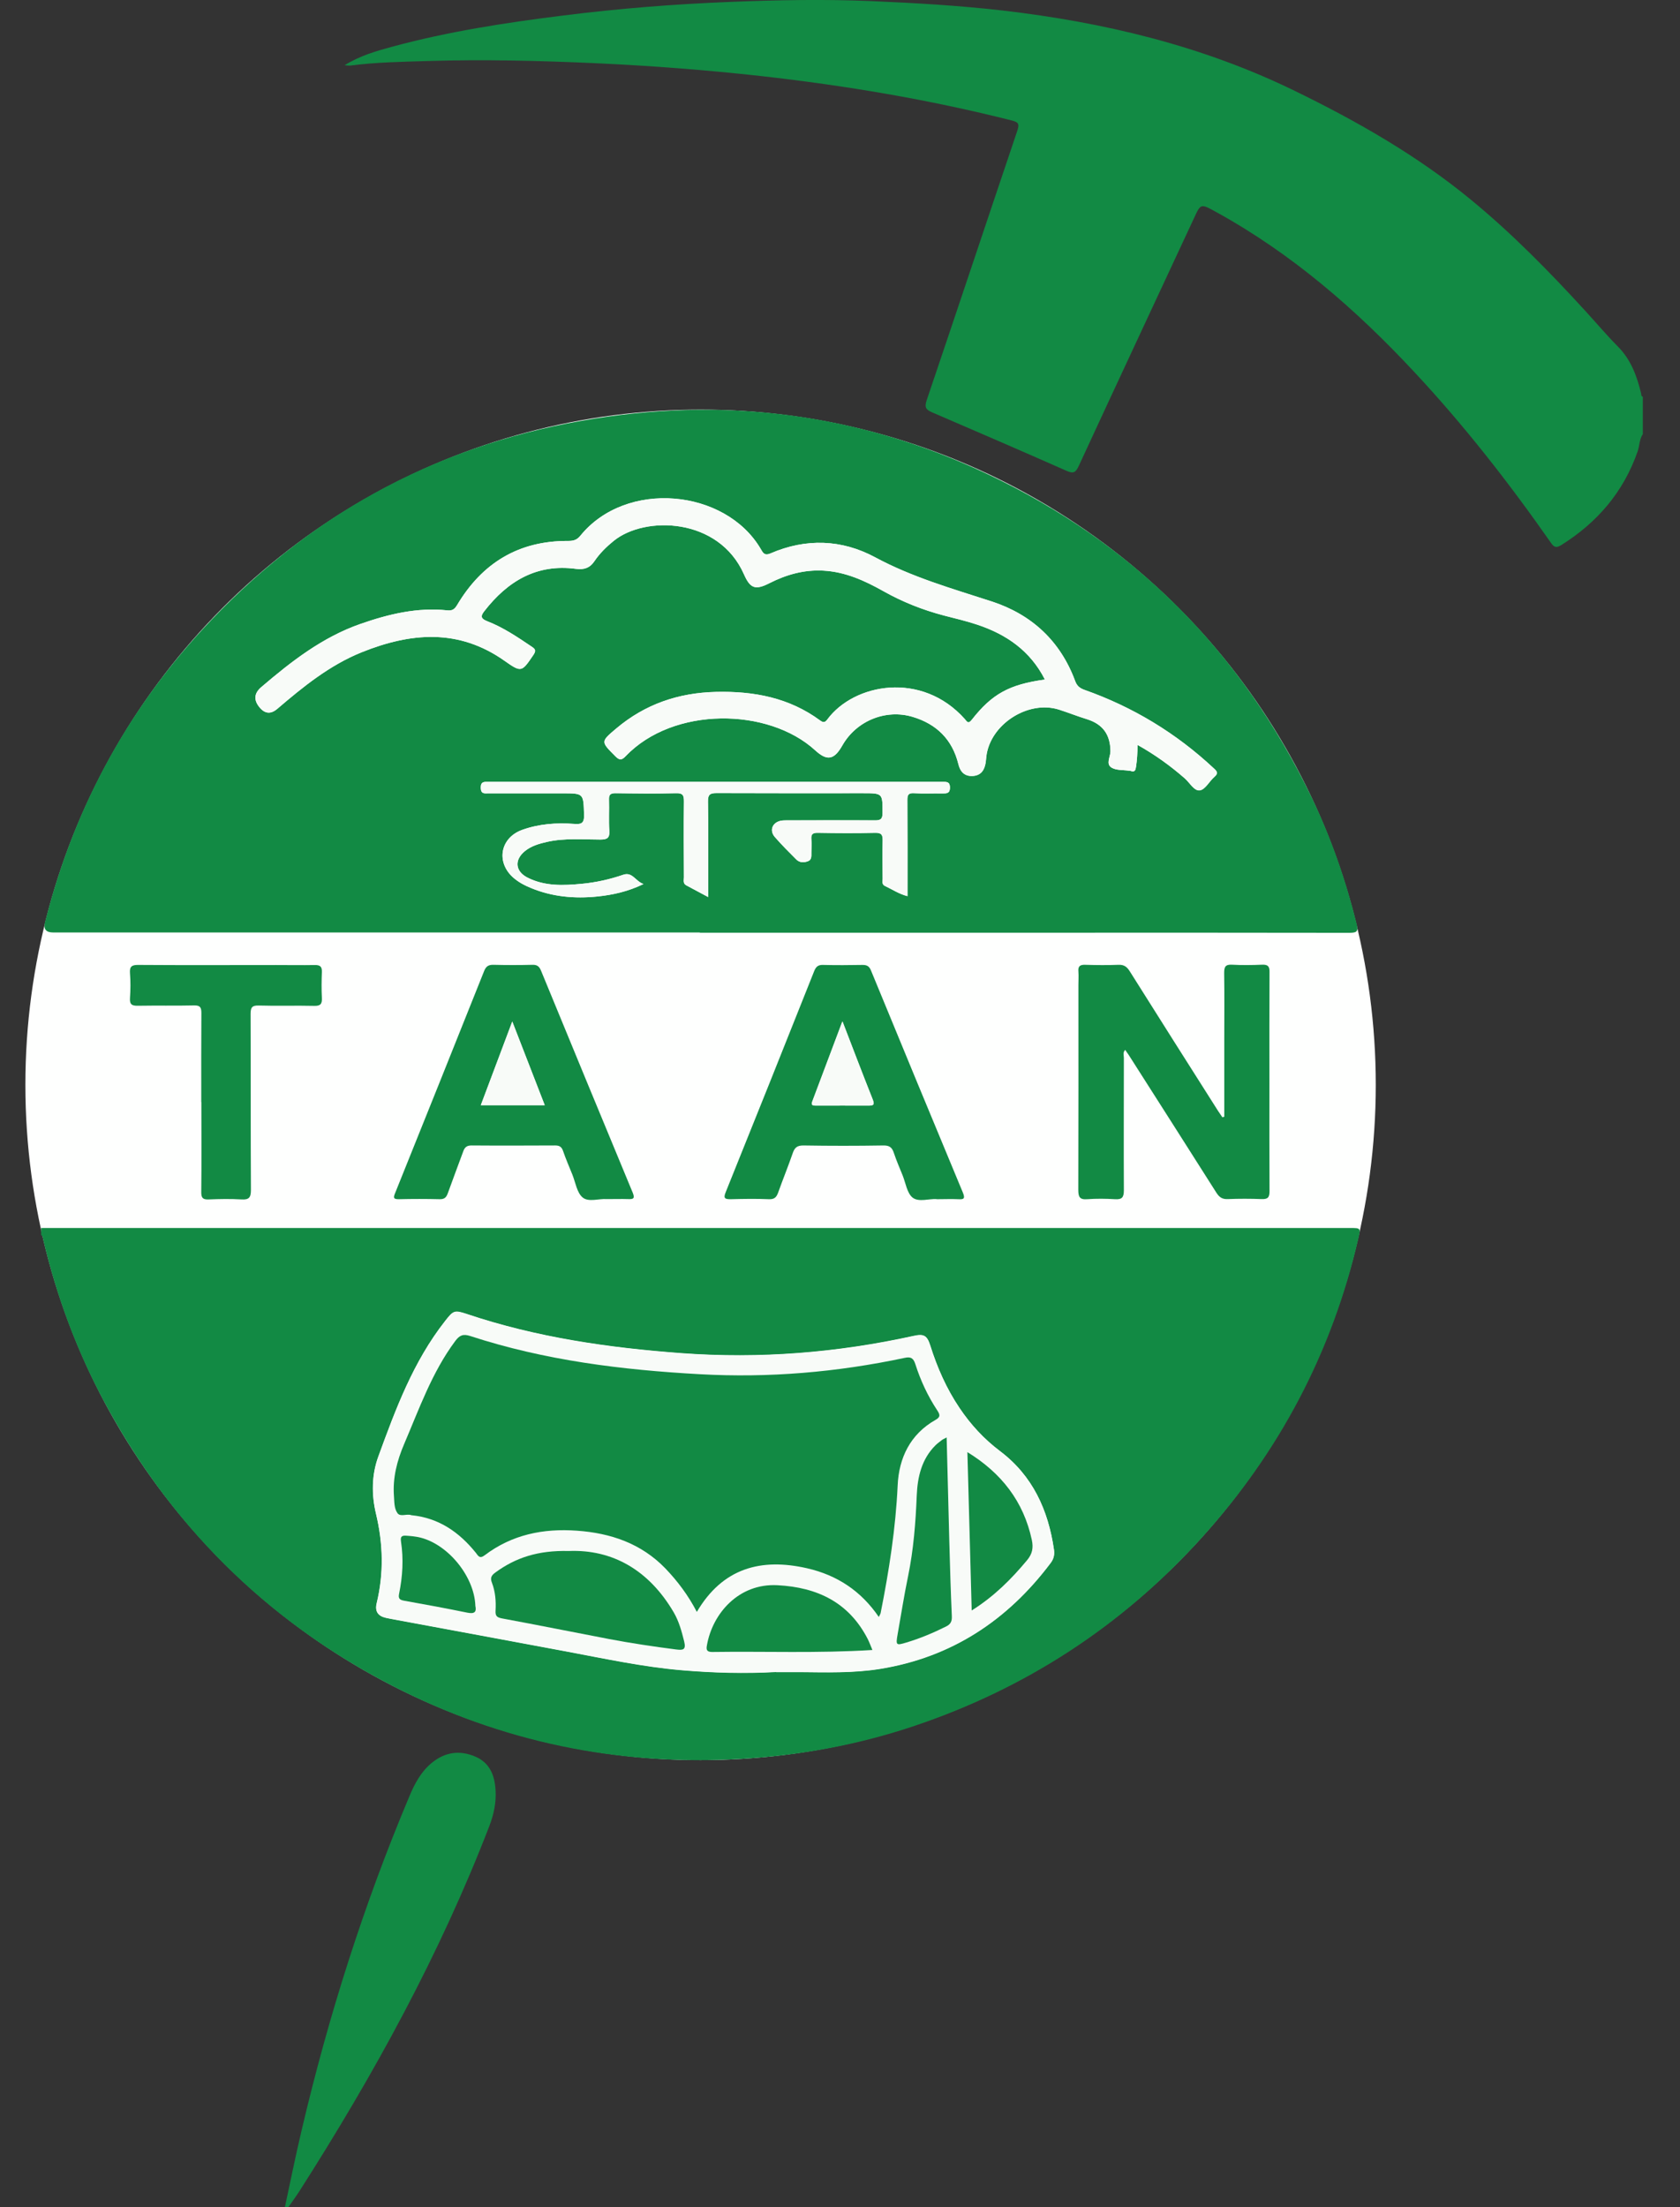
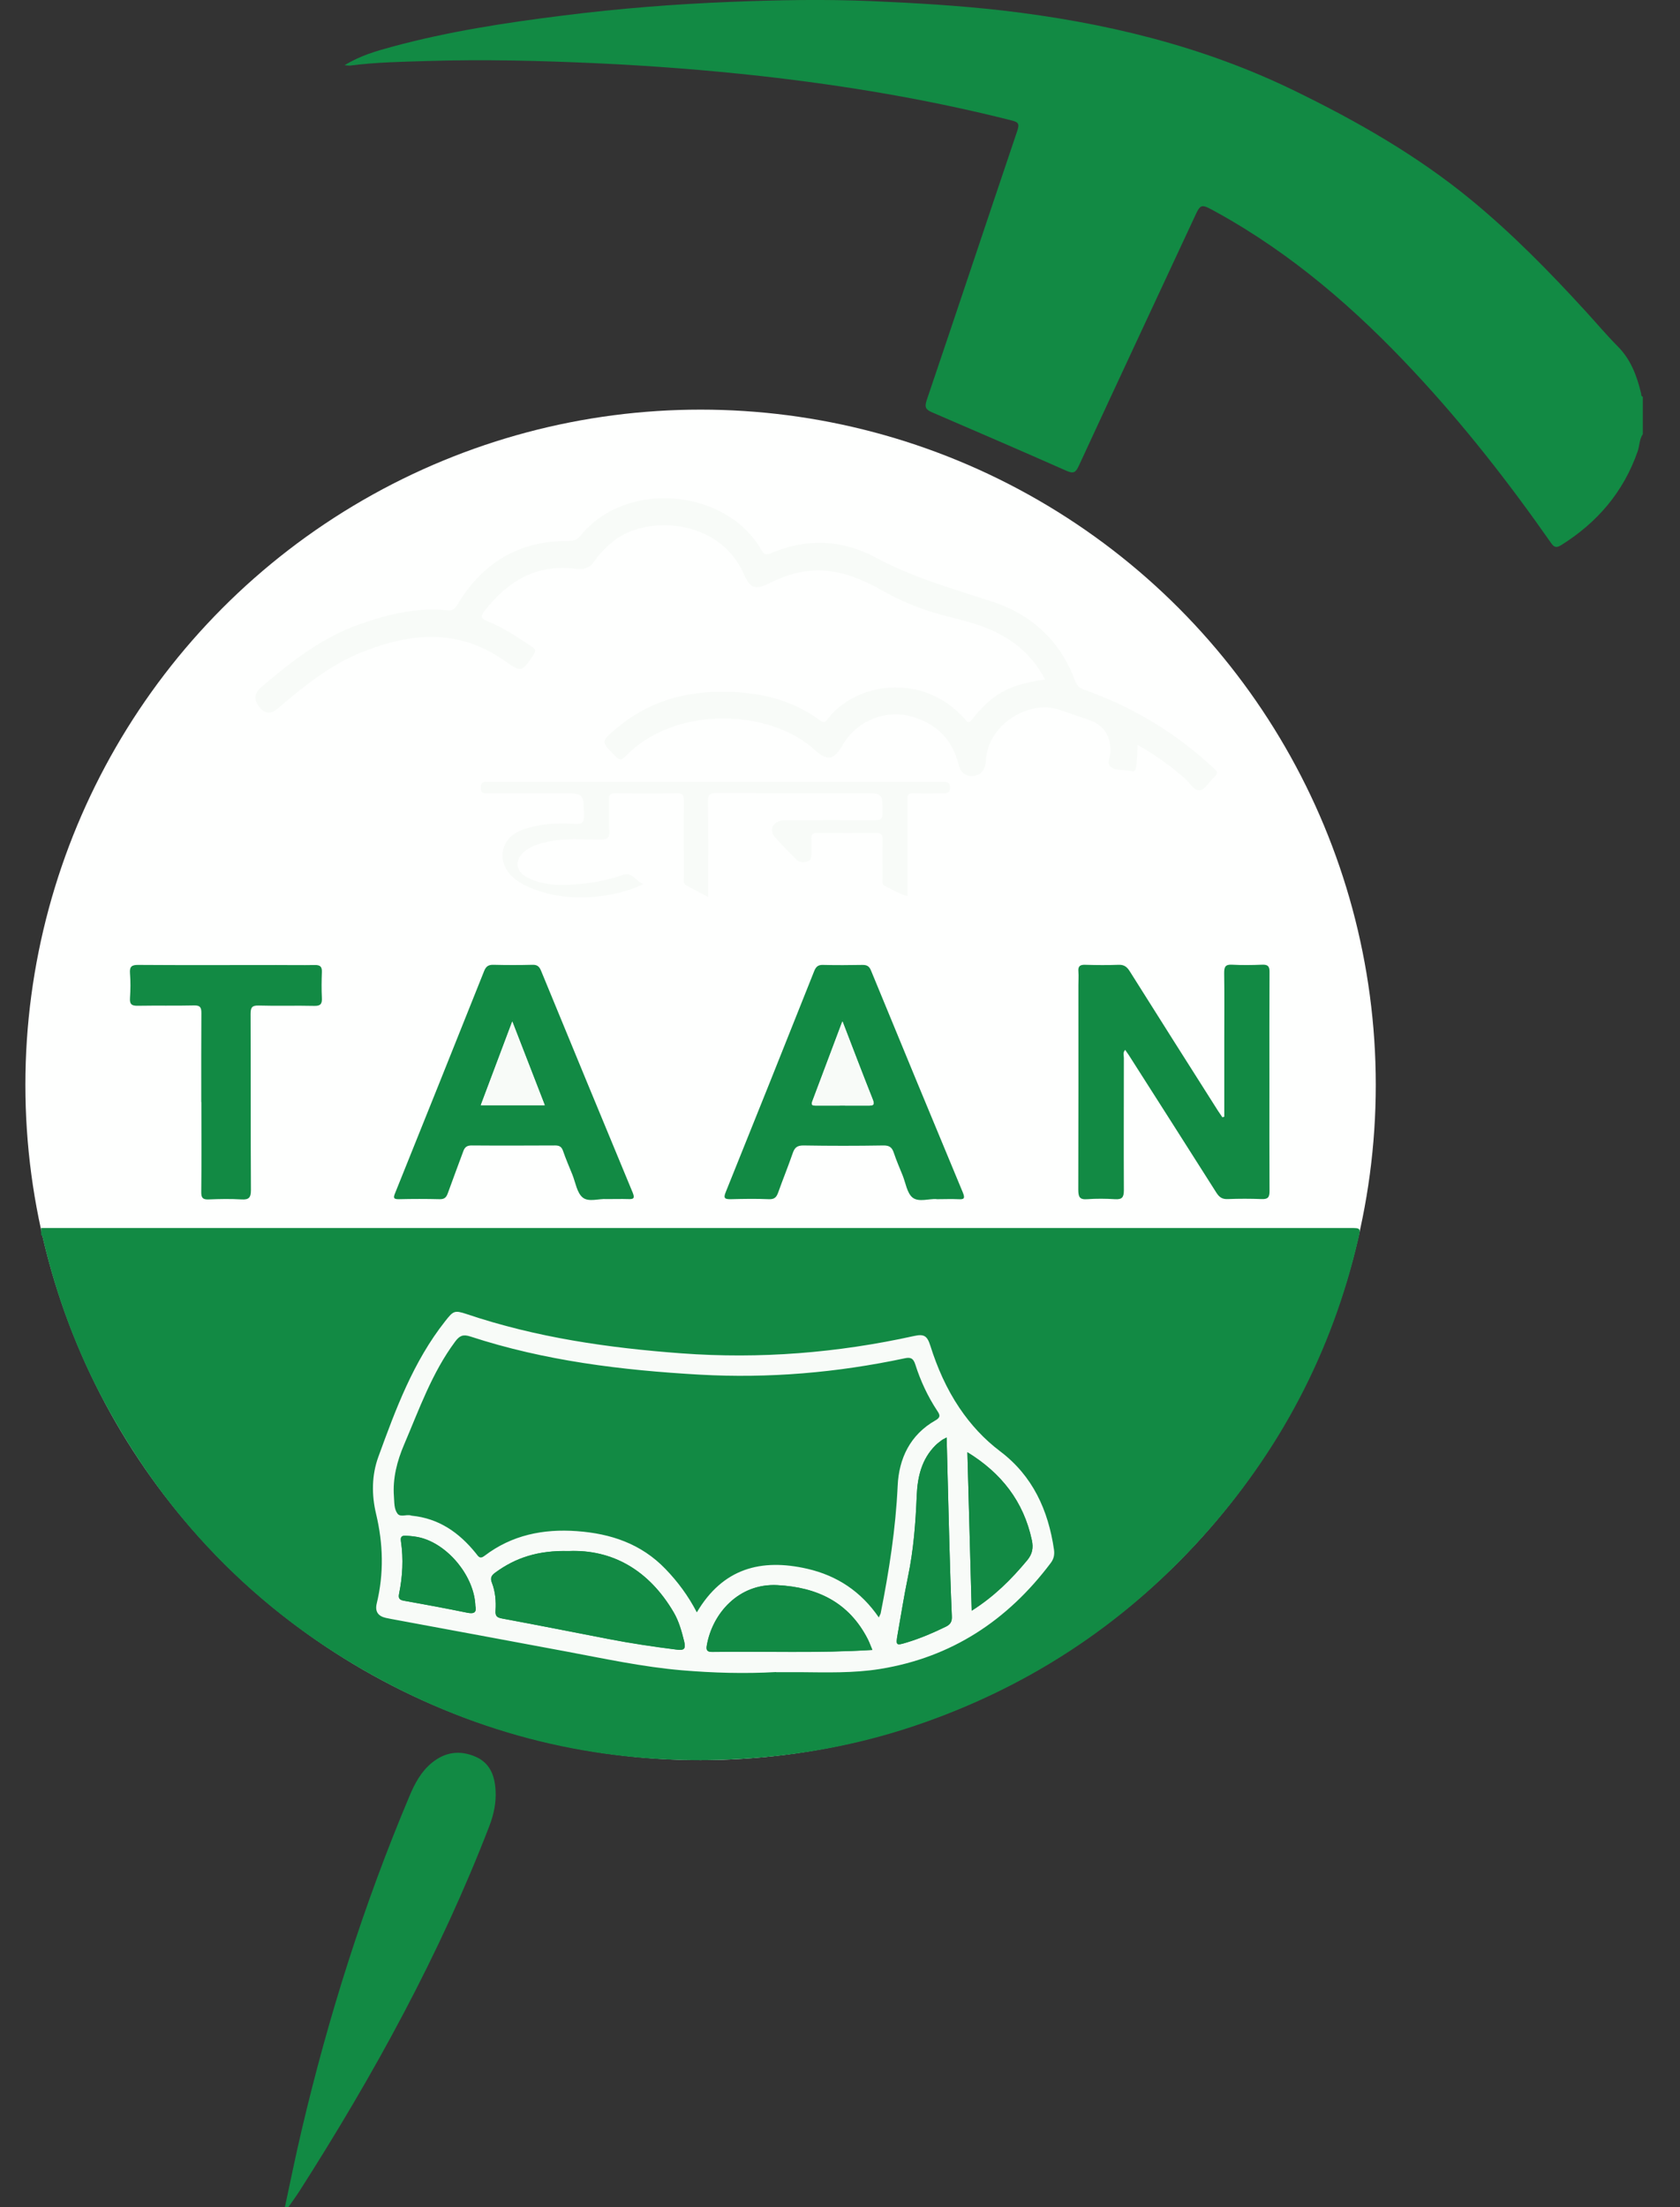
<svg xmlns="http://www.w3.org/2000/svg" id="Layer_1" viewBox="0 0 152.25 200">
  <rect x="0" y="0" width="152.25" height="200" fill="#333333" stroke="none" />
  <defs>
    <style>.cls-1{fill:#128a44;}.cls-2{fill:#f8fbf8;}.cls-3{fill:#fefffe;}</style>
  </defs>
  <circle class="cls-3" cx="63.49" cy="98.31" r="61.19" />
-   <path class="cls-1" d="M3.72,111.28c39.54,0,79.09,0,118.63,0,.96,0,.97,0,.76,.92-2.38,10.33-7.17,19.41-14.29,27.25-7.2,7.94-15.91,13.59-26.07,16.99-5.06,1.69-10.26,2.64-15.59,2.95-11.16,.65-21.72-1.52-31.64-6.64-11.45-5.91-20.17-14.62-26.22-25.99-2.44-4.59-4.21-9.43-5.4-14.49-.03-.13-.02-.27-.17-.34v-.65Zm66.61,40.23c.7,0,1.4,0,2.1,0,2.45,.03,4.9,.1,7.32-.29,6.47-1.05,11.55-4.39,15.46-9.6,.28-.37,.37-.75,.3-1.2-.52-3.59-1.93-6.7-4.89-8.93-1.46-1.1-2.66-2.4-3.67-3.91-1.18-1.75-2.02-3.65-2.65-5.66-.29-.91-.58-1.07-1.49-.87-6.94,1.53-13.94,2.09-21.04,1.57-6.63-.49-13.16-1.43-19.49-3.56-1.11-.37-1.21-.3-1.95,.65-2.88,3.67-4.48,7.98-6.05,12.28-.61,1.67-.62,3.45-.21,5.17,.65,2.72,.72,5.41,.06,8.13-.17,.71,.11,1.13,.82,1.3,.29,.07,.58,.12,.87,.17,5.17,.96,10.34,1.91,15.5,2.88,3.48,.65,6.94,1.4,10.47,1.7,2.84,.24,5.69,.32,8.53,.16Z" />
+   <path class="cls-1" d="M3.72,111.28c39.54,0,79.09,0,118.63,0,.96,0,.97,0,.76,.92-2.38,10.33-7.17,19.41-14.29,27.25-7.2,7.94-15.91,13.59-26.07,16.99-5.06,1.69-10.26,2.64-15.59,2.95-11.16,.65-21.72-1.52-31.64-6.64-11.45-5.91-20.17-14.62-26.22-25.99-2.44-4.59-4.21-9.43-5.4-14.49-.03-.13-.02-.27-.17-.34v-.65Zm66.61,40.23Z" />
  <path class="cls-1" d="M148.88,39.34c-.32,.48-.29,1.05-.47,1.57-1.28,3.67-3.65,6.44-6.93,8.49-.48,.3-.67,.16-.94-.23-3.79-5.42-7.85-10.62-12.36-15.45-5.3-5.69-11.12-10.74-17.97-14.51-1.4-.77-1.39-.77-1.99,.53-3.49,7.5-7,15-10.47,22.51-.28,.6-.5,.68-1.11,.41-4.04-1.79-8.1-3.54-12.16-5.29-.56-.24-.72-.44-.5-1.1,2.76-8.14,5.47-16.3,8.22-24.44,.21-.63,.07-.77-.54-.92-7.47-1.89-15.05-3.16-22.71-4.02-4.96-.55-9.93-.93-14.92-1.16-5.1-.23-10.2-.36-15.3-.2-2.33,.07-4.66,.11-6.98,.41-.12,.02-.25-.01-.52-.03,1.42-.87,2.85-1.28,4.29-1.67,5.08-1.38,10.27-2.18,15.49-2.83,5.06-.64,10.14-1.04,15.23-1.24,4.24-.17,8.48-.25,12.72-.07,3.97,.17,7.93,.4,11.88,.85,9.22,1.07,18.14,3.2,26.53,7.3,5.64,2.75,11.05,5.84,15.91,9.83,3.76,3.09,7.16,6.56,10.44,10.15,.96,1.05,1.88,2.14,2.88,3.15,1.19,1.19,1.74,2.67,2.12,4.25,.03,.12-.01,.28,.16,.32v3.39Z" />
  <path class="cls-1" d="M25.82,200c.5-2.33,.97-4.66,1.52-6.98,2.43-10.34,5.63-20.44,9.76-30.24,.48-1.15,1.05-2.23,2.04-3.04,1.19-.97,2.5-1.16,3.91-.57,1.34,.56,1.78,1.71,1.86,3.04,.07,1.11-.15,2.18-.55,3.23-4.49,11.66-10.47,22.54-17.18,33.05-.33,.52-.69,1.01-1.04,1.51h-.32Z" />
-   <path class="cls-1" d="M63.43,84.5c-19.54,0-39.08,0-58.62,0q-.97,0-.73-.93c2.53-10.03,7.24-18.9,14.24-26.5,9.34-10.14,20.81-16.55,34.39-18.94,12.74-2.25,25.07-.71,36.8,4.84,13.25,6.27,23.01,16.11,29.37,29.31,1.76,3.65,3.08,7.47,4.06,11.41,.17,.7,.06,.84-.65,.84-9.22-.02-18.44-.01-27.66-.01-10.4,0-20.8,0-31.21,0Zm31.27-22.92c-3.23,.44-4.8,1.3-6.64,3.65-.33,.42-.43,.16-.63-.07-3.9-4.37-10.05-3.23-12.46,.04-.21,.29-.38,.29-.65,.09-2.81-2.07-6.02-2.67-9.44-2.59-3.4,.08-6.42,1.11-9.03,3.31-1.43,1.21-1.42,1.19-.09,2.52,.39,.39,.59,.36,.94-.01,4.32-4.52,12.93-4.42,17.18-.52,1.1,1.01,1.73,.83,2.46-.46,1.26-2.21,3.91-3.31,6.36-2.58,2.17,.65,3.6,2.05,4.15,4.29,.16,.67,.54,1.11,1.29,1.07,.75-.04,1.07-.53,1.18-1.2,.03-.19,.03-.37,.06-.56,.34-2.92,3.79-5.15,6.6-4.25,.84,.27,1.66,.6,2.51,.86,1.45,.45,2.13,1.4,2.14,2.92,0,.5-.44,1.14,.1,1.47,.42,.26,1.04,.2,1.57,.28,.05,0,.11,0,.16,.02,.38,.14,.44-.07,.49-.39,.09-.62,.14-1.25,.13-1.97,1.61,.9,2.99,1.9,4.28,3.03,.46,.4,.87,1.18,1.38,1.09,.49-.08,.85-.83,1.32-1.23,.36-.32,.23-.49-.05-.75-3.42-3.2-7.34-5.57-11.75-7.13-.41-.15-.66-.35-.82-.77-1.34-3.65-3.96-6.06-7.58-7.24-3.59-1.17-7.2-2.19-10.56-4-3.02-1.63-6.27-1.74-9.48-.35-.58,.25-.7-.1-.9-.43-3.2-5.41-12.19-6.29-16.34-1.16-.31,.38-.63,.46-1.1,.46-4.48-.03-7.79,2-10.06,5.81-.23,.38-.43,.52-.88,.48-2.73-.29-5.33,.34-7.88,1.23-3.44,1.2-6.25,3.39-8.98,5.72q-1.01,.86-.13,1.88,.72,.83,1.58,.09c2.35-2.01,4.75-3.96,7.66-5.13,4.44-1.78,8.77-2.16,12.94,.79,1.53,1.08,1.55,1.01,2.61-.55,.26-.39,.16-.52-.16-.74-1.29-.87-2.58-1.75-4.04-2.31-.59-.23-.6-.47-.26-.9,2.11-2.72,4.75-4.32,8.32-3.84,.73,.1,1.26-.08,1.66-.69,.49-.72,1.1-1.32,1.77-1.86,2.83-2.28,9.51-2.12,11.79,3.05,.58,1.31,1.05,1.44,2.32,.79,1.54-.78,3.14-1.22,4.88-1.13,1.99,.11,3.74,.91,5.43,1.86,1.74,.98,3.58,1.7,5.5,2.21,1.01,.26,2.03,.5,3.02,.83,2.63,.88,4.79,2.35,6.12,4.97Zm-30.52,19.71c0-.39,0-.65,0-.91,0-2.58,.03-5.16-.02-7.74-.01-.66,.2-.77,.8-.77,4.41,.02,8.82,.01,13.22,.01,1.83,0,1.8,0,1.8,1.8,0,.56-.19,.67-.7,.66-2.61-.02-5.21-.01-7.82,0-.24,0-.49-.01-.72,.04-.76,.17-1.03,.88-.52,1.47,.61,.71,1.28,1.37,1.95,2.04,.3,.3,.7,.29,1.06,.15,.34-.13,.3-.47,.3-.76,0-.4,.03-.81,0-1.21-.04-.43,.07-.61,.56-.6,1.75,.03,3.49,.04,5.24,0,.57-.01,.67,.2,.66,.7-.03,1.16-.01,2.31,0,3.47,0,.23-.09,.5,.2,.64,.66,.31,1.27,.73,2.05,.93,0-2.95,.01-5.82-.01-8.7,0-.49,.1-.66,.61-.63,.86,.05,1.72,0,2.58,.02,.38,0,.67,0,.67-.53,0-.54-.3-.52-.68-.52-13.71,0-27.42,0-41.12,0-.38,0-.73-.06-.72,.55,.01,.58,.36,.49,.7,.49,2.23,0,4.46,0,6.69,0,1.96,0,1.91,0,1.97,1.95,.02,.77-.23,.87-.91,.82-1.59-.12-3.18,0-4.69,.54-2.01,.72-2.4,2.95-.8,4.34,.47,.41,1.01,.7,1.59,.93,1.93,.8,3.96,.98,6.01,.77,1.4-.14,2.77-.44,4.19-1.13-.74-.25-1.01-1.13-1.84-.84-1.22,.42-2.48,.7-3.76,.82-1.66,.16-3.34,.23-4.89-.55-1.15-.57-1.24-1.63-.24-2.43,.58-.46,1.28-.66,1.99-.82,1.59-.36,3.21-.21,4.82-.21,.6,0,.86-.11,.82-.79-.06-.94,0-1.88-.03-2.82-.02-.46,.14-.6,.59-.59,1.83,.02,3.66,.04,5.48,0,.65-.02,.73,.22,.72,.77-.03,2.28-.02,4.57,0,6.85,0,.25-.1,.56,.2,.72,.63,.34,1.26,.68,2,1.07Z" />
  <path class="cls-1" d="M110.95,101.2c0-2.36,0-4.71,0-7.07,0-1.99,.02-3.98-.01-5.97,0-.54,.11-.77,.7-.74,.91,.05,1.83,.04,2.74,0,.54-.02,.68,.16,.67,.68-.02,3.36-.01,6.72-.01,10.08,0,3.25-.01,6.51,.01,9.76,0,.57-.15,.74-.72,.72-1.02-.04-2.04-.04-3.06,0-.49,.02-.76-.15-1.03-.57-2.64-4.17-5.3-8.33-7.95-12.49-.1-.15-.21-.29-.32-.46-.23,.24-.12,.49-.12,.71,0,4.01-.02,8.01,0,12.02,0,.64-.17,.84-.81,.8-.83-.05-1.67-.06-2.5,0-.71,.06-.82-.22-.82-.86,.02-6.18,.01-12.37,.01-18.55,0-.4,.03-.81,0-1.21-.05-.52,.17-.64,.65-.62,.99,.03,1.99,.04,2.98,0,.5-.02,.76,.17,1.02,.58,2.65,4.22,5.33,8.44,8,12.65,.13,.2,.27,.39,.4,.59l.16-.05Z" />
  <path class="cls-1" d="M84.88,108.66c-.67-.05-1.61,.3-2.17-.13-.51-.4-.63-1.32-.91-2.02-.27-.67-.56-1.33-.79-2.02-.16-.5-.39-.7-.96-.69-2.42,.04-4.84,.04-7.25,0-.58,0-.79,.21-.96,.7-.41,1.19-.89,2.36-1.31,3.54-.15,.43-.33,.65-.84,.63-1.15-.05-2.31-.03-3.47,0-.5,0-.69-.06-.46-.62,2.69-6.68,5.37-13.36,8.03-20.06,.17-.42,.38-.57,.83-.55,1.18,.03,2.36,.02,3.55,0,.41,0,.61,.12,.77,.52,2.76,6.71,5.53,13.41,8.32,20.11,.23,.56,.08,.63-.43,.6-.62-.03-1.24,0-1.96,0Zm-8.53-16.09c-.95,2.54-1.84,4.88-2.72,7.23-.15,.39,.09,.39,.35,.39,1.58,0,3.17-.01,4.75,0,.46,0,.54-.1,.37-.55-.91-2.29-1.79-4.59-2.74-7.07Z" />
  <path class="cls-1" d="M54.98,108.66c-.67-.06-1.63,.3-2.17-.14-.53-.43-.65-1.36-.94-2.08-.29-.72-.6-1.43-.85-2.16-.13-.37-.34-.48-.71-.48-2.53,.01-5.05,.02-7.58,0-.43,0-.62,.17-.75,.54-.46,1.26-.94,2.51-1.39,3.77-.13,.37-.29,.57-.74,.56-1.24-.03-2.47-.03-3.71,0-.54,.01-.48-.19-.33-.56,2.7-6.71,5.39-13.41,8.07-20.13,.17-.42,.4-.56,.84-.55,1.18,.03,2.37,.03,3.55,0,.43-.01,.61,.17,.76,.53,2.76,6.71,5.53,13.42,8.31,20.12,.21,.52,.07,.6-.41,.58-.62-.02-1.24,0-1.95,0Zm-5.62-8.51l-2.94-7.58-2.85,7.58h5.78Z" />
  <path class="cls-1" d="M18.24,99.85c0-2.69-.01-5.38,.01-8.06,0-.51-.12-.69-.66-.68-1.69,.04-3.39,0-5.08,.03-.54,.01-.77-.1-.73-.69,.05-.75,.06-1.51,0-2.26-.05-.62,.18-.76,.77-.75,4.17,.03,8.33,.01,12.5,.01,1.16,0,2.31,.02,3.47,0,.49-.01,.67,.14,.65,.64-.03,.78-.04,1.56,0,2.34,.03,.55-.13,.74-.71,.72-1.67-.04-3.33,.02-5-.03-.62-.02-.75,.17-.75,.77,.02,5.32,0,10.64,.03,15.96,0,.68-.19,.88-.85,.84-.99-.06-1.99-.04-2.98,0-.52,.02-.68-.13-.67-.67,.03-2.71,.01-5.43,.01-8.14Z" />
  <path class="cls-2" d="M70.33,151.52c-2.85,.16-5.69,.08-8.53-.16-3.54-.3-7-1.05-10.47-1.7-5.17-.97-10.33-1.92-15.5-2.88-.29-.05-.58-.11-.87-.17-.7-.16-.99-.58-.82-1.3,.66-2.72,.59-5.41-.06-8.13-.41-1.72-.4-3.5,.21-5.17,1.57-4.31,3.16-8.62,6.05-12.28,.74-.94,.84-1.02,1.95-.65,6.32,2.13,12.85,3.07,19.49,3.56,7.11,.52,14.1-.04,21.04-1.57,.91-.2,1.2-.04,1.49,.87,.63,2,1.47,3.91,2.65,5.66,1.02,1.51,2.22,2.81,3.67,3.91,2.96,2.23,4.37,5.34,4.89,8.93,.06,.45-.02,.83-.3,1.2-3.91,5.2-8.98,8.55-15.46,9.6-2.42,.39-4.88,.31-7.32,.29-.7,0-1.4,0-2.1,0Zm9.32-4.97c.09-.2,.14-.27,.16-.35,.76-3.82,1.36-7.64,1.54-11.55,.11-2.48,1.13-4.64,3.43-5.94,.47-.27,.42-.48,.16-.86-.86-1.3-1.52-2.72-1.99-4.2-.18-.57-.43-.68-.97-.56-6.12,1.3-12.29,1.83-18.56,1.48-7.07-.4-14.05-1.25-20.8-3.46-.65-.21-.97-.08-1.37,.46-2.11,2.84-3.26,6.14-4.63,9.34-.64,1.5-1.04,3.05-.92,4.69,.04,.53,0,1.13,.32,1.56,.27,.36,.81,.05,1.21,.17,.03,0,.05,.01,.08,.02,2.46,.24,4.3,1.53,5.81,3.4,.22,.27,.35,.58,.8,.23,2.47-1.88,5.31-2.45,8.36-2.23,3.07,.22,5.82,1.14,8.02,3.42,1.12,1.16,2.07,2.44,2.85,3.94,2.35-3.99,5.82-4.91,10.01-3.95,2.69,.62,4.87,2.05,6.49,4.42Zm-28.11-5.99c-2.76-.07-4.81,.6-6.65,1.95-.36,.26-.48,.49-.31,.92,.32,.81,.39,1.68,.33,2.53-.03,.49,.11,.62,.59,.71,3.24,.6,6.47,1.24,9.71,1.87,2,.39,4.02,.69,6.04,.94,.64,.08,.95,.06,.75-.74-.23-.92-.47-1.81-.95-2.63-2.24-3.82-5.55-5.71-9.51-5.55Zm27.52,8.97c-.18-.42-.28-.72-.43-1.01-1.71-3.33-4.56-4.69-8.18-4.88-3.49-.18-5.9,2.56-6.4,5.47-.06,.38,0,.59,.47,.58,4.8-.06,9.6,.13,14.53-.18Zm6.73-19.26c-.23,.13-.35,.18-.45,.25-.19,.14-.39,.29-.56,.46-1.26,1.26-1.63,2.87-1.7,4.55-.1,2.47-.28,4.92-.79,7.34-.36,1.73-.63,3.48-.94,5.22-.18,1.03-.15,1.05,.8,.76,1.23-.37,2.41-.88,3.57-1.44,.42-.21,.56-.46,.54-.93-.1-2.28-.17-4.56-.23-6.84-.09-3.08-.16-6.16-.24-9.37Zm2.27,15.7c2.04-1.29,3.6-2.85,5.03-4.57,.47-.57,.57-1.11,.42-1.82-.75-3.51-2.76-6.08-5.84-7.96,.13,4.76,.26,9.49,.39,14.36Zm-44.98-.44c-.08-2.64-2.42-5.52-4.96-6.18-.44-.11-.89-.16-1.35-.18-.43-.02-.48,.16-.43,.53,.23,1.58,.14,3.16-.17,4.72-.08,.39,0,.56,.43,.64,1.93,.34,3.85,.7,5.76,1.09,.64,.13,.84-.07,.72-.62Z" />
  <path class="cls-2" d="M94.7,61.58c-1.33-2.61-3.49-4.09-6.12-4.97-.99-.33-2.01-.57-3.02-.83-1.93-.5-3.76-1.23-5.5-2.21-1.69-.95-3.44-1.75-5.43-1.86-1.74-.1-3.34,.35-4.88,1.13-1.28,.65-1.75,.51-2.32-.79-2.28-5.17-8.96-5.33-11.79-3.05-.67,.54-1.29,1.14-1.77,1.86-.41,.6-.94,.78-1.66,.69-3.58-.48-6.21,1.12-8.32,3.84-.34,.43-.33,.67,.26,.9,1.46,.57,2.75,1.44,4.04,2.31,.32,.21,.42,.35,.16,.74-1.06,1.56-1.08,1.63-2.61,.55-4.17-2.95-8.5-2.57-12.94-.79-2.91,1.17-5.31,3.12-7.66,5.13q-.87,.74-1.58-.09-.88-1.03,.13-1.88c2.72-2.33,5.54-4.52,8.98-5.72,2.55-.89,5.15-1.52,7.88-1.23,.44,.05,.65-.1,.88-.48,2.26-3.81,5.58-5.83,10.06-5.81,.47,0,.79-.08,1.1-.46,4.15-5.13,13.14-4.26,16.34,1.16,.2,.33,.32,.68,.9,.43,3.21-1.39,6.46-1.27,9.48,.35,3.36,1.81,6.97,2.84,10.56,4,3.63,1.18,6.24,3.59,7.58,7.24,.16,.42,.41,.62,.82,.77,4.41,1.55,8.33,3.93,11.75,7.13,.28,.26,.42,.43,.05,.75-.46,.4-.83,1.15-1.32,1.23-.52,.09-.92-.69-1.38-1.09-1.3-1.13-2.68-2.13-4.28-3.03,0,.72-.04,1.35-.13,1.97-.05,.32-.11,.53-.49,.39-.05-.02-.11-.02-.16-.02-.53-.08-1.15-.02-1.57-.28-.54-.33-.1-.98-.1-1.47,0-1.52-.69-2.47-2.14-2.92-.84-.26-1.67-.59-2.51-.86-2.81-.9-6.26,1.33-6.6,4.25-.02,.19-.03,.38-.06,.56-.11,.67-.42,1.16-1.18,1.2-.75,.04-1.13-.41-1.29-1.07-.55-2.24-1.97-3.64-4.15-4.29-2.45-.73-5.1,.37-6.36,2.58-.73,1.29-1.36,1.47-2.46,.46-4.25-3.89-12.86-4-17.18,.52-.36,.37-.56,.41-.94,.01-1.32-1.34-1.34-1.31,.09-2.52,2.61-2.2,5.63-3.23,9.03-3.31,3.42-.08,6.62,.51,9.44,2.59,.27,.2,.44,.2,.65-.09,2.42-3.27,8.56-4.42,12.46-.04,.2,.23,.31,.48,.63,.07,1.84-2.35,3.41-3.21,6.64-3.65Z" />
  <path class="cls-2" d="M64.18,81.29c-.74-.4-1.38-.73-2-1.07-.3-.17-.2-.47-.2-.72,0-2.28-.02-4.57,0-6.85,0-.56-.07-.79-.72-.77-1.83,.05-3.66,.03-5.48,0-.45,0-.61,.13-.59,.59,.03,.94-.04,1.88,.03,2.82,.05,.67-.22,.78-.82,.79-1.61,0-3.23-.15-4.82,.21-.71,.16-1.41,.36-1.99,.82-1,.8-.91,1.86,.24,2.43,1.56,.78,3.23,.71,4.89,.55,1.28-.12,2.54-.4,3.76-.82,.83-.29,1.11,.59,1.84,.84-1.42,.68-2.79,.98-4.19,1.13-2.05,.21-4.08,.03-6.01-.77-.57-.24-1.12-.52-1.59-.93-1.6-1.4-1.21-3.62,.8-4.34,1.51-.54,3.1-.66,4.69-.54,.68,.05,.93-.05,.91-.82-.06-1.95-.02-1.95-1.97-1.95-2.23,0-4.46,0-6.69,0-.34,0-.68,.09-.7-.49-.02-.61,.33-.55,.72-.55,13.71,0,27.42,0,41.12,0,.38,0,.68-.02,.68,.52,0,.53-.3,.53-.67,.53-.86-.01-1.72,.03-2.58-.02-.51-.03-.62,.14-.61,.63,.02,2.87,.01,5.75,.01,8.7-.77-.2-1.39-.62-2.05-.93-.29-.14-.2-.41-.2-.64,0-1.16-.02-2.31,0-3.47,.01-.5-.1-.71-.66-.7-1.75,.04-3.49,.03-5.24,0-.49,0-.59,.17-.56,.6,.03,.4,0,.81,0,1.21,0,.29,.03,.64-.3,.76-.36,.14-.76,.15-1.06-.15-.66-.67-1.33-1.33-1.95-2.04-.51-.59-.23-1.3,.52-1.47,.23-.05,.48-.04,.72-.04,2.61,0,5.21-.01,7.82,0,.51,0,.7-.11,.7-.66,0-1.8,.03-1.8-1.8-1.8-4.41,0-8.82,.01-13.22-.01-.6,0-.81,.11-.8,.77,.04,2.58,.02,5.16,.02,7.74,0,.26,0,.52,0,.91Z" />
  <path class="cls-2" d="M76.34,92.57c.96,2.48,1.83,4.78,2.74,7.07,.18,.45,.09,.55-.37,.55-1.58-.01-3.17,0-4.75,0-.27,0-.5,0-.35-.39,.89-2.35,1.77-4.7,2.72-7.23Z" />
  <path class="cls-2" d="M49.36,100.15h-5.78l2.85-7.58,2.94,7.58Z" />
-   <path class="cls-1" d="M79.65,146.54c-1.62-2.38-3.8-3.8-6.49-4.42-4.19-.96-7.67-.03-10.01,3.95-.78-1.5-1.73-2.77-2.85-3.94-2.2-2.27-4.95-3.2-8.02-3.42-3.04-.22-5.88,.35-8.36,2.23-.46,.35-.59,.04-.8-.23-1.51-1.87-3.35-3.15-5.81-3.4-.03,0-.05,0-.08-.02-.4-.12-.95,.19-1.21-.17-.31-.43-.28-1.03-.32-1.56-.12-1.64,.28-3.19,.92-4.69,1.37-3.2,2.52-6.5,4.63-9.34,.4-.54,.72-.67,1.37-.46,6.76,2.21,13.73,3.07,20.8,3.46,6.26,.35,12.44-.18,18.56-1.48,.54-.12,.79,0,.97,.56,.47,1.48,1.13,2.9,1.99,4.2,.25,.38,.31,.6-.16,.86-2.3,1.3-3.32,3.46-3.43,5.94-.18,3.9-.78,7.73-1.54,11.55-.01,.08-.06,.14-.16,.35Z" />
  <path class="cls-1" d="M51.54,140.55c3.96-.16,7.27,1.73,9.51,5.55,.48,.82,.72,1.71,.95,2.63,.2,.8-.11,.82-.75,.74-2.02-.26-4.04-.56-6.04-.94-3.24-.62-6.47-1.27-9.71-1.87-.47-.09-.62-.22-.59-.71,.05-.86-.02-1.72-.33-2.53-.17-.43-.05-.66,.31-.92,1.84-1.35,3.88-2.02,6.65-1.95Z" />
  <path class="cls-1" d="M79.06,149.52c-4.93,.31-9.73,.11-14.53,.18-.48,0-.54-.21-.47-.58,.5-2.92,2.9-5.66,6.4-5.47,3.61,.19,6.47,1.55,8.18,4.88,.14,.28,.25,.58,.43,1.01Z" />
  <path class="cls-1" d="M85.79,130.26c.08,3.21,.16,6.29,.24,9.37,.06,2.28,.13,4.56,.23,6.84,.02,.47-.12,.73-.54,.93-1.15,.57-2.33,1.07-3.57,1.44-.95,.29-.98,.26-.8-.76,.31-1.74,.58-3.49,.94-5.22,.5-2.43,.69-4.88,.79-7.34,.07-1.68,.44-3.3,1.7-4.55,.17-.17,.37-.31,.56-.46,.1-.08,.22-.13,.45-.25Z" />
  <path class="cls-1" d="M88.06,145.95c-.13-4.87-.26-9.6-.39-14.36,3.08,1.89,5.09,4.46,5.84,7.96,.15,.71,.05,1.25-.42,1.82-1.43,1.72-2.98,3.28-5.03,4.57Z" />
  <path class="cls-1" d="M43.08,145.52c.12,.55-.07,.75-.72,.62-1.91-.39-3.84-.75-5.76-1.09-.44-.08-.51-.25-.43-.64,.32-1.56,.41-3.14,.17-4.72-.05-.37,0-.55,.43-.53,.46,.03,.91,.07,1.35,.18,2.53,.65,4.87,3.54,4.96,6.18Z" />
</svg>